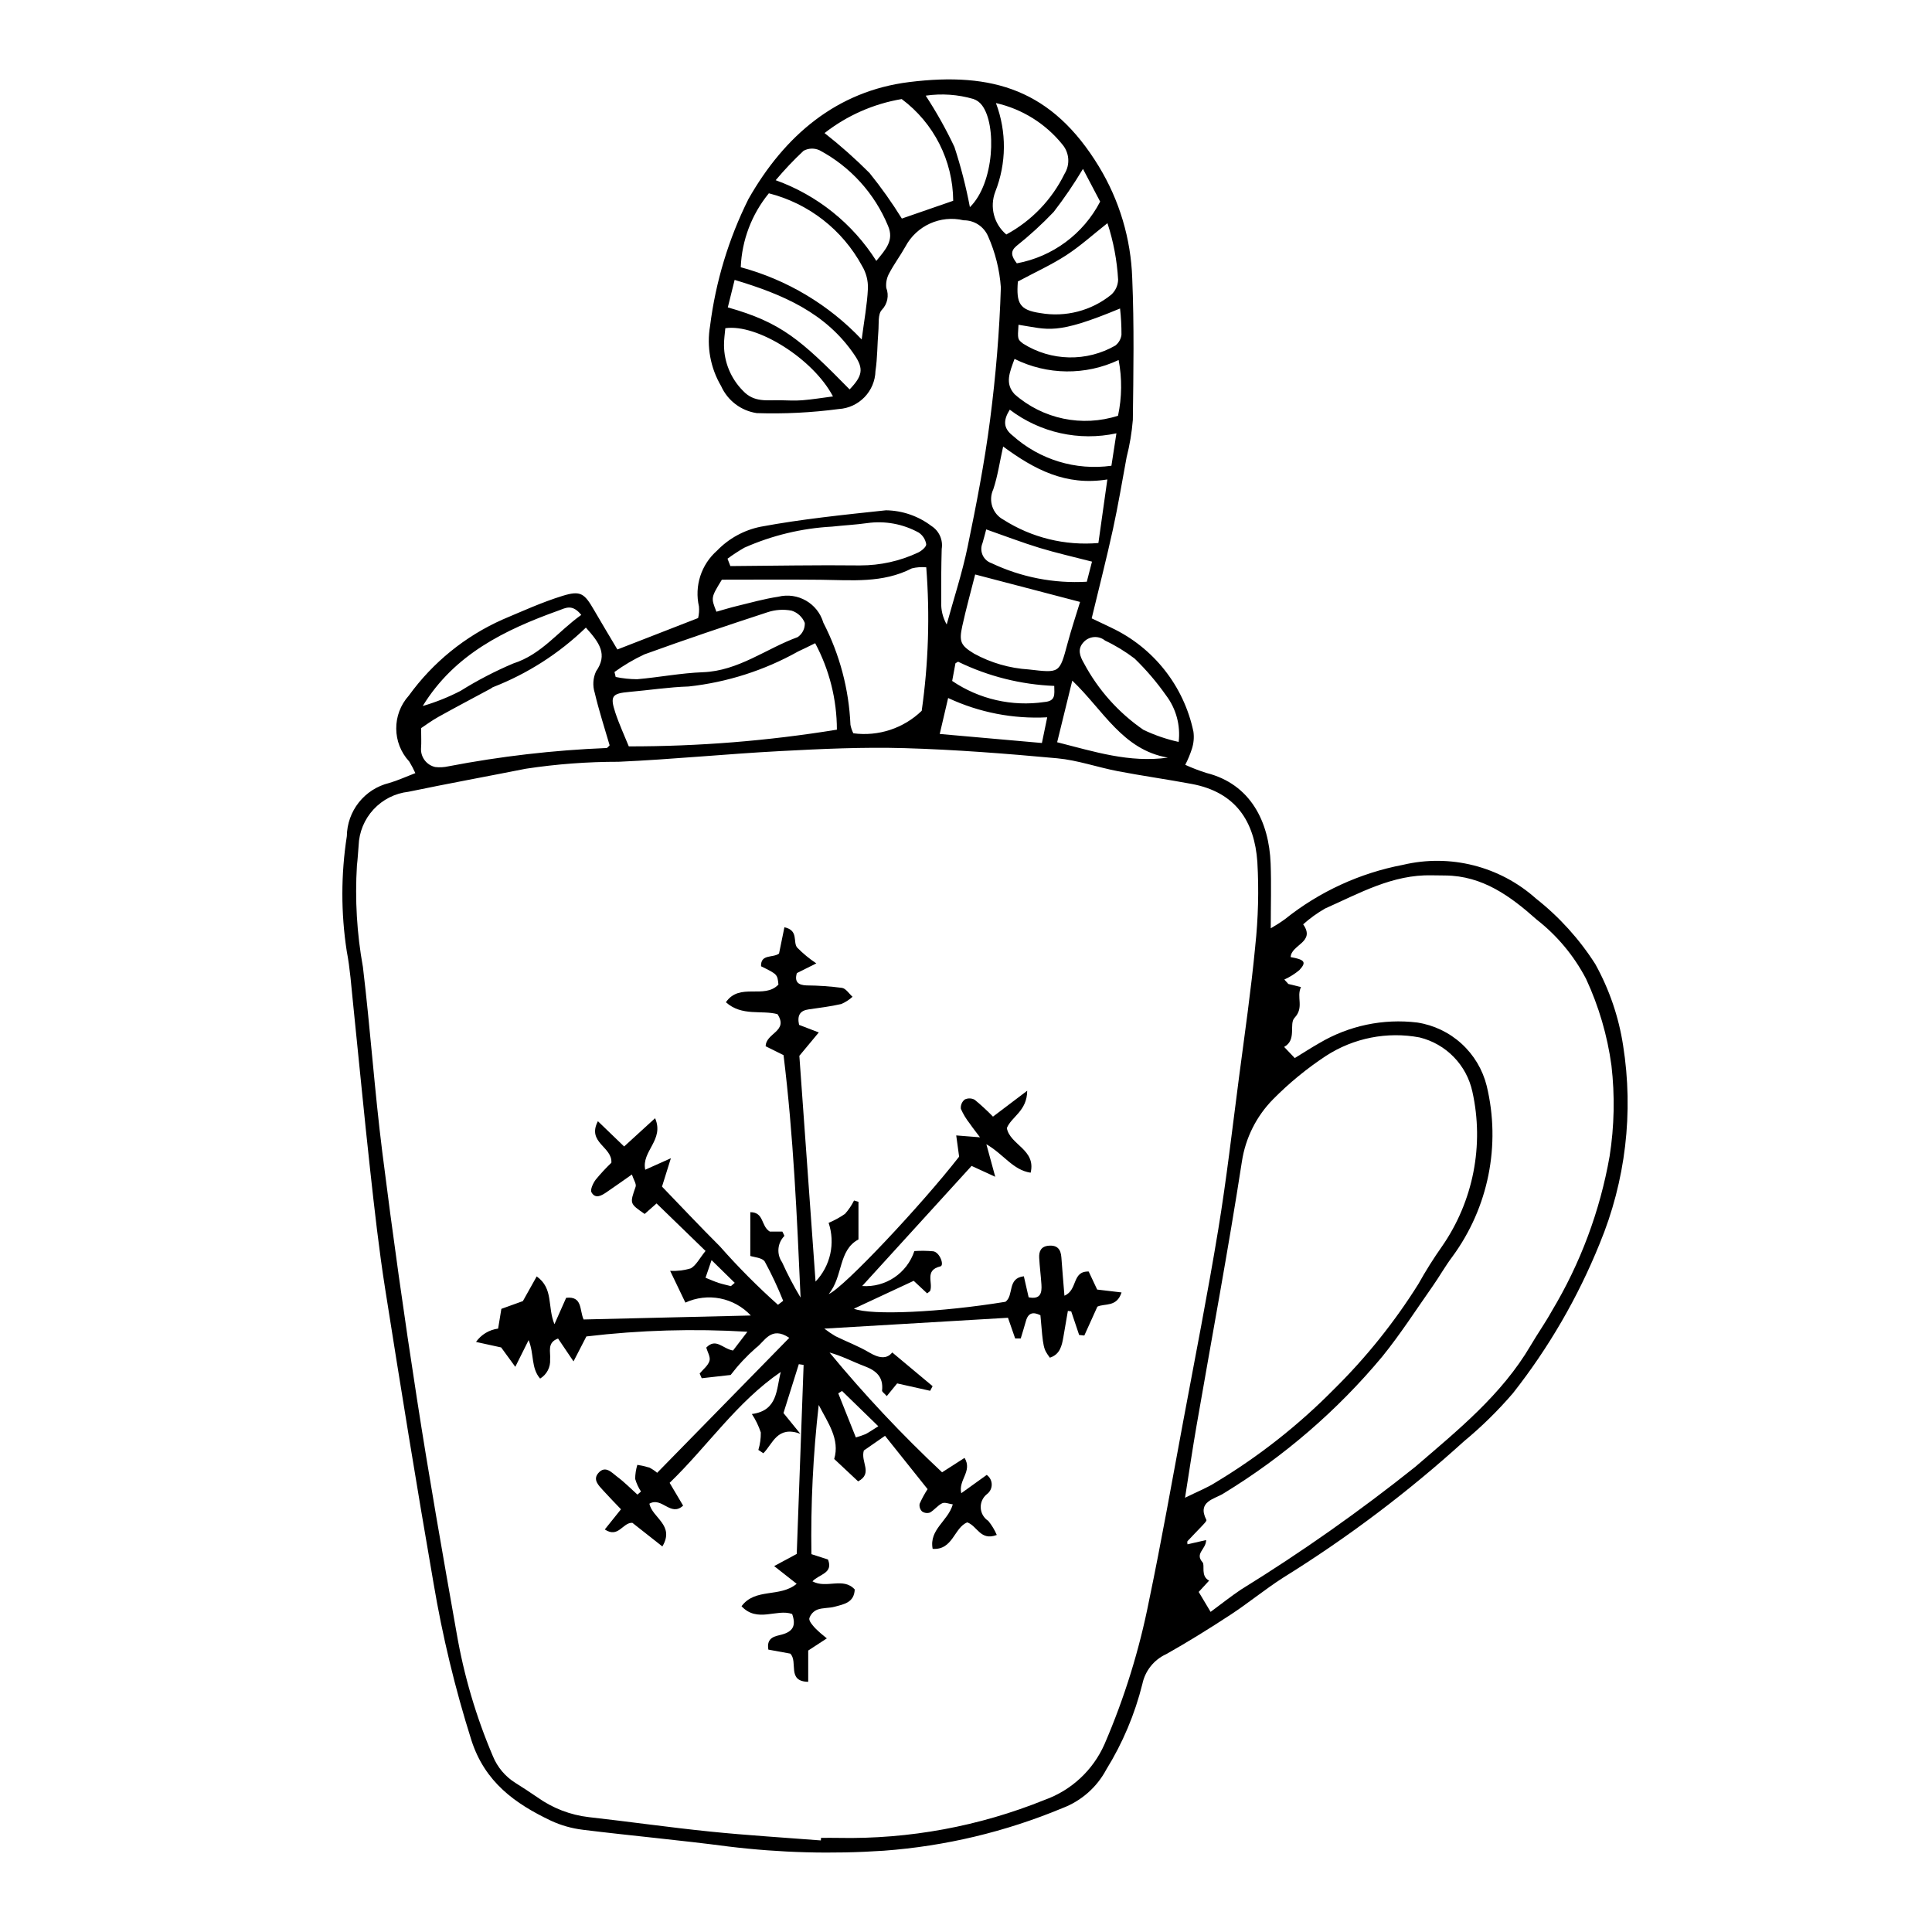
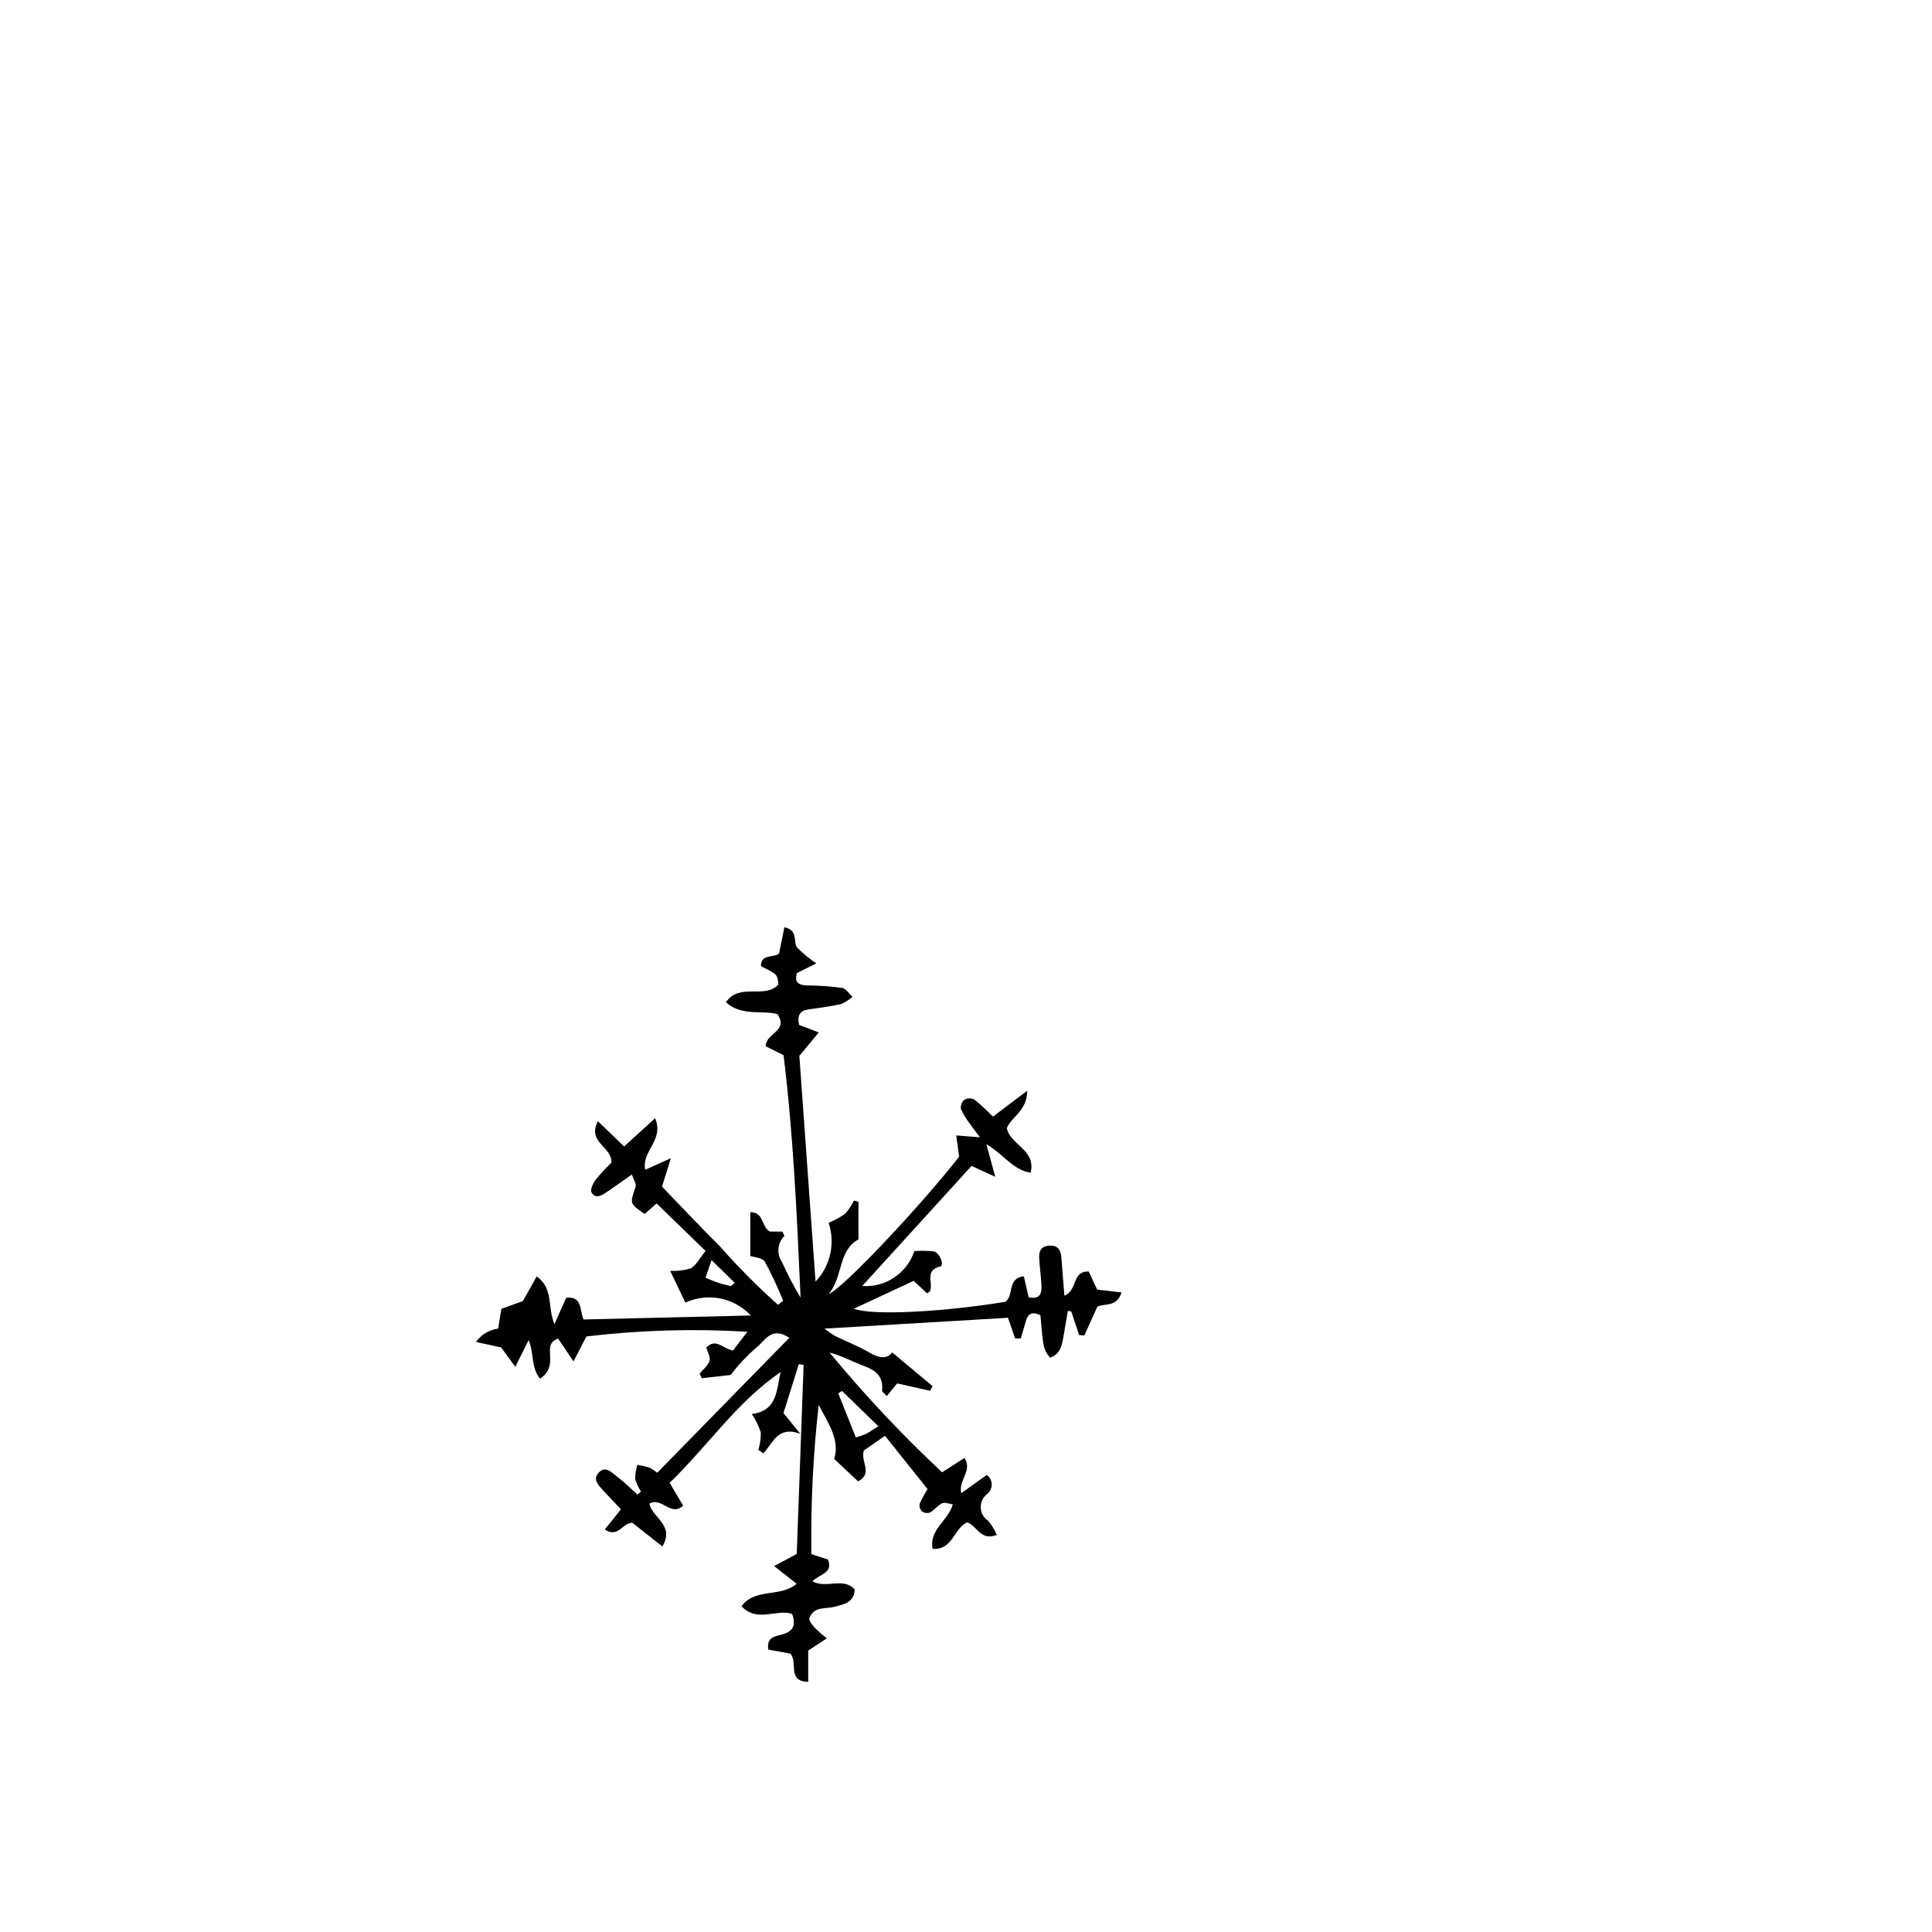
<svg xmlns="http://www.w3.org/2000/svg" fill="#000000" width="800px" height="800px" version="1.1" viewBox="144 144 512 512">
  <g>
-     <path d="m307.61 316.12 21.402-8.332c0.238-1.004 0.312-2.039 0.219-3.066-0.609-2.664-0.488-5.445 0.352-8.047 0.844-2.602 2.371-4.93 4.422-6.734 3.125-3.242 7.16-5.461 11.574-6.352 10.961-2.047 22.105-3.164 33.211-4.356h-0.004c4.356 0.062 8.578 1.52 12.047 4.156 2.047 1.297 3.121 3.695 2.727 6.086-0.137 4.711-0.148 9.43-0.125 14.145l-0.004 0.004c-0.07 2.051 0.43 4.086 1.453 5.867 1.875-6.859 4.113-13.641 5.547-20.59 2.301-11.141 4.488-22.332 5.945-33.605 1.508-11.645 2.504-23.398 2.859-35.133-0.332-4.672-1.477-9.254-3.379-13.535-1.105-2.598-3.664-4.273-6.484-4.246-6.144-1.457-12.492 1.418-15.449 7-1.336 2.398-3.008 4.617-4.277 7.047v-0.004c-0.652 1.176-0.922 2.523-0.777 3.859 0.781 2.008 0.324 4.285-1.172 5.836-1.09 1.117-0.758 3.699-0.922 5.633-0.293 3.512-0.238 7.07-0.766 10.543-0.129 5.394-4.371 9.789-9.758 10.105-7.191 0.953-14.453 1.316-21.703 1.078-4.164-0.617-7.719-3.316-9.441-7.156-2.836-4.805-3.875-10.461-2.93-15.961 1.473-11.695 4.906-23.059 10.164-33.609 9.555-16.844 23.418-28.633 42.633-31.008 22.082-2.731 37.844 1.992 50.262 22.41h-0.004c5.422 8.93 8.461 19.102 8.816 29.539 0.535 12.523 0.32 25.086 0.164 37.625l-0.004 0.004c-0.273 3.324-0.824 6.621-1.648 9.852-1.176 6.367-2.242 12.762-3.621 19.086-1.672 7.652-3.621 15.242-5.633 23.609 1.484 0.707 3.336 1.594 5.195 2.473l-0.004 0.004c11.184 5.258 19.246 15.465 21.773 27.562 0.211 1.535 0.066 3.098-0.414 4.57-0.473 1.449-1.059 2.856-1.754 4.211 1.828 0.832 3.703 1.551 5.617 2.156 11.75 2.953 16.594 12.992 17.008 23.977 0.207 5.461 0.035 10.938 0.035 17.188 1.297-0.738 2.555-1.547 3.766-2.422 9.094-7.281 19.836-12.223 31.281-14.398 12.492-2.965 25.648 0.371 35.223 8.926 6.18 4.867 11.5 10.742 15.73 17.371 3.715 6.699 6.215 14 7.375 21.57 2.816 17.75 0.664 35.93-6.215 52.527-5.75 14.219-13.477 27.551-22.957 39.605-3.961 4.617-8.309 8.891-12.996 12.77-14.844 13.465-30.879 25.559-47.906 36.129-4.789 3.062-9.203 6.715-13.961 9.832-5.57 3.652-11.238 7.176-17.039 10.445v-0.004c-3.246 1.477-5.594 4.41-6.324 7.898-1.992 8.012-5.219 15.664-9.562 22.684-2.504 4.707-6.637 8.34-11.625 10.227-15.07 6.277-31.051 10.09-47.332 11.289-13.727 0.926-27.516 0.555-41.172-1.113-12.828-1.691-25.73-2.848-38.574-4.434v-0.004c-2.922-0.348-5.769-1.152-8.438-2.387-9.551-4.539-17.531-10.23-21.109-21.328-4.32-13.656-7.68-27.602-10.055-41.727-4.496-25.91-8.703-51.871-12.797-77.848-1.652-10.469-2.824-21.023-3.984-31.562-1.613-14.645-2.996-29.316-4.512-43.973-0.484-4.688-0.809-9.418-1.695-14.035v0.004c-1.551-10.09-1.543-20.359 0.027-30.445 0.039-3.254 1.156-6.406 3.18-8.957 2.027-2.555 4.84-4.359 8.004-5.137 2.242-0.641 4.383-1.637 6.973-2.629-0.477-1.055-1.016-2.078-1.613-3.066-4.559-4.914-4.606-12.5-0.113-17.477 6.363-8.801 14.941-15.758 24.863-20.168 5.227-2.203 10.422-4.574 15.824-6.246 4.848-1.504 5.836-0.699 8.426 3.793 1.945 3.363 3.957 6.688 6.156 10.398zm53.934 315.61 0.035-0.672c1.57 0 3.141-0.035 4.711 0.004v0.004c18.676 0.355 37.23-3.07 54.547-10.074 7.082-2.531 12.812-7.859 15.855-14.734 5.289-12.246 9.25-25.02 11.824-38.109 3.289-15.746 6.082-31.598 9.031-47.414 3.164-16.961 6.504-33.898 9.305-50.918 2.199-13.352 3.731-26.816 5.488-40.238 1.52-11.598 3.203-23.18 4.312-34.816h-0.004c0.801-7.426 0.988-14.902 0.562-22.355-0.75-10.688-5.691-18.465-17.383-20.652-6.516-1.219-13.086-2.137-19.594-3.383-5.375-1.027-10.645-2.914-16.055-3.414-13.465-1.242-26.969-2.301-40.477-2.691-10.961-0.316-21.969 0.199-32.934 0.781-14.289 0.754-28.543 2.195-42.832 2.832-8.23-0.008-16.453 0.609-24.59 1.844-10.363 2.051-20.758 3.957-31.105 6.106-3.543 0.398-6.828 2.059-9.25 4.676-2.426 2.613-3.828 6.016-3.953 9.582-0.145 1.758-0.238 3.523-0.449 5.273-0.551 8.996-0.02 18.031 1.586 26.898 1.965 16.359 3.09 32.82 5.148 49.164 2.742 21.793 5.801 43.547 9.168 65.262 3.207 20.742 6.859 41.414 10.516 62.082 1.926 11.227 5.156 22.188 9.625 32.668 1.199 2.914 3.277 5.379 5.953 7.051 1.988 1.254 3.961 2.531 5.894 3.867v-0.004c4.016 2.859 8.691 4.652 13.586 5.215 10.723 1.199 21.41 2.734 32.145 3.824 9.758 0.996 19.555 1.582 29.332 2.344zm103.28-60.566c3.031-2.234 5.477-4.191 8.07-5.926v0.004c16.023-9.895 31.434-20.75 46.145-32.5 11.289-9.723 22.934-19.09 30.633-32.227 1.785-3.043 3.832-5.938 5.543-9.02v-0.004c7.598-12.637 12.805-26.566 15.352-41.094 1.246-7.941 1.41-16.02 0.484-24.008-1.078-7.953-3.348-15.699-6.727-22.977-3.188-6.106-7.644-11.457-13.07-15.695-6.961-6.199-14.34-11.629-24.273-11.703-1.164-0.008-2.332-0.012-3.5-0.043-10.434-0.266-19.242 4.777-28.336 8.805h0.004c-2.074 1.191-4.016 2.59-5.797 4.184 3.359 4.746-3.176 5.375-3.316 8.684 3.762 0.668 4.262 1.344 2.309 3.445h0.004c-1.211 1.008-2.555 1.848-3.988 2.504l1.07 1.172 3.34 0.824c-1.285 2.691 0.91 5.375-1.695 8.133-1.555 1.648 0.672 5.871-2.766 7.723l2.816 2.957c2.168-1.324 4.281-2.695 6.465-3.941h0.004c7.824-4.652 16.973-6.578 26.008-5.477 4.375 0.676 8.457 2.629 11.727 5.613 3.273 2.988 5.59 6.871 6.66 11.168 3.789 15.695 0.461 32.258-9.098 45.27-1.887 2.5-3.422 5.262-5.227 7.828-4.391 6.25-8.535 12.703-13.332 18.625v0.004c-11.961 14.352-26.207 26.629-42.168 36.34-2.293 1.449-6.992 2.055-4.457 6.969 0.148 0.289-0.812 1.211-1.332 1.77-1.199 1.293-2.469 2.523-3.652 3.832-0.168 0.184-0.023 0.656-0.023 0.859l4.938-1.129c-0.027 2.508-3.07 3.5-0.949 5.898 0.699 0.793-0.59 3.664 1.746 4.852l-2.769 3zm-6.777-30.242c3.387-1.684 5.906-2.652 8.129-4.082 11.438-6.883 21.969-15.176 31.34-24.68 8.527-8.41 16.043-17.785 22.398-27.938 1.906-3.426 3.996-6.746 6.254-9.949 8.27-11.938 11.18-26.785 8.031-40.957-0.75-3.469-2.457-6.652-4.93-9.195-2.473-2.543-5.609-4.34-9.051-5.188-8.594-1.621-17.48 0.129-24.816 4.883-5.07 3.336-9.773 7.195-14.035 11.512-4.406 4.477-7.289 10.227-8.242 16.434-3.613 23.422-7.988 46.727-12.031 70.082-1.031 5.949-1.91 11.922-3.047 19.078zm-68.582-246.58c-1.277-0.121-2.57-0.023-3.82 0.285-7.711 3.977-15.969 3.102-24.172 3.016-8.801-0.09-17.605-0.02-26.172-0.02-2.91 4.762-2.91 4.762-1.445 8.488 1.789-0.5 3.617-1.074 5.477-1.52 3.613-0.871 7.215-1.898 10.879-2.445h0.004c5.188-1.301 10.477 1.734 11.977 6.871 4.328 8.391 6.781 17.629 7.184 27.062 0.148 0.785 0.406 1.539 0.766 2.25 6.633 0.887 13.309-1.305 18.117-5.957 1.793-12.594 2.195-25.348 1.207-38.031zm-29.438 20.117c-1.816 0.883-3.195 1.598-4.609 2.234l0.004 0.004c-8.922 4.984-18.754 8.121-28.914 9.23-5.266 0.164-10.512 0.98-15.77 1.441-4.531 0.398-5.121 1.098-3.676 5.473 1.031 3.117 2.426 6.117 3.574 8.957 18.473 0.023 36.914-1.457 55.148-4.426-0.012-7.996-1.988-15.863-5.754-22.91zm-60.766-4.141 0.004 0.004c-7.098 6.863-15.488 12.238-24.691 15.812-0.176 0.078-0.312 0.238-0.484 0.332-4.633 2.496-9.289 4.941-13.883 7.5-1.84 1.023-3.543 2.297-4.606 2.996 0 2.328 0.105 3.836-0.023 5.32v0.004c-0.137 2.367 1.465 4.481 3.777 4.988 1.168 0.133 2.352 0.066 3.496-0.195 13.816-2.656 27.812-4.273 41.871-4.844 0.281-0.008 0.547-0.461 0.836-0.719-1.348-4.641-2.859-9.254-3.957-13.961h-0.004c-0.574-1.852-0.449-3.844 0.348-5.609 3.164-4.516 0.934-7.602-2.68-11.625zm48.496-115.09c-4.547 5.547-7.16 12.426-7.449 19.594 12.242 3.305 23.332 9.93 32.047 19.141 0.652-5.004 1.449-9.234 1.652-13.492 0.07-2.109-0.469-4.195-1.555-6.004-5.188-9.578-14.141-16.551-24.695-19.238zm14.758-15.965c4.18 3.281 8.156 6.812 11.91 10.574 3.106 3.844 5.969 7.883 8.574 12.082 4.551-1.574 8.859-3.066 13.609-4.711v-0.004c-0.074-10.625-5.129-20.605-13.652-26.953-7.461 1.258-14.484 4.356-20.441 9.012zm39.914 116.98c-1.184 4.695-2.43 9.172-3.422 13.707-0.898 4.109-0.379 5.121 3.086 7.238v0.004c4.481 2.461 9.449 3.902 14.551 4.219 8.199 0.945 8.129 1.078 10.254-6.863 1.043-3.894 2.324-7.719 3.332-11.031zm7.414-33.91c-0.93 4.168-1.449 7.859-2.609 11.336-1.387 2.965-0.215 6.5 2.672 8.047 7.484 4.773 16.336 6.945 25.18 6.188l2.371-16.844c-11.031 1.777-19.336-2.644-27.613-8.727zm-103 59.75 0.32 1.32h-0.004c1.875 0.387 3.781 0.586 5.691 0.598 5.82-0.504 11.602-1.641 17.426-1.855 9.453-0.352 16.727-6.254 25.105-9.297v-0.004c1.25-0.836 1.969-2.266 1.895-3.769-0.617-1.555-1.902-2.746-3.496-3.25-2.117-0.406-4.309-0.262-6.356 0.418-10.938 3.578-21.848 7.25-32.664 11.176-2.781 1.301-5.434 2.863-7.918 4.664zm29.957-30.02 0.754 1.953c11.484-0.078 22.973-0.309 34.457-0.172l-0.004-0.004c5.281 0.004 10.496-1.156 15.277-3.398 0.926-0.414 2.258-1.566 2.172-2.223-0.203-1.262-0.93-2.383-2-3.086-4.152-2.285-8.93-3.164-13.617-2.508-3.094 0.438-6.231 0.59-9.34 0.934h-0.004c-8.02 0.434-15.895 2.328-23.234 5.586-1.543 0.887-3.031 1.859-4.465 2.918zm73.883-85.922c6.688-3.617 12.082-9.238 15.426-16.07 1.512-2.43 1.297-5.555-0.539-7.754-4.469-5.555-10.684-9.434-17.637-11.008 2.875 7.59 2.809 15.984-0.184 23.531-1.52 4.008-0.344 8.539 2.934 11.301zm3.059 12.461c-0.449 5.812 0.441 7.559 5.965 8.367h-0.004c6.664 1.16 13.504-0.605 18.766-4.856 1.141-1.023 1.805-2.469 1.844-4-0.289-5.09-1.238-10.125-2.828-14.973-3.859 3.047-7.188 6.074-10.914 8.496-3.887 2.523-8.156 4.461-12.828 6.965zm-0.879 20.512c-1.336 3.644-2.586 6.516 0.008 9.348h-0.004c7.492 6.606 17.914 8.773 27.422 5.711 1.035-4.863 1.09-9.883 0.16-14.766-8.754 4.129-18.922 4.023-27.59-0.293zm-76.645-8.137c-0.121 1.438-0.363 2.961-0.352 4.481 0.023 4.547 1.836 8.902 5.047 12.121 2.926 3.137 6.375 2.422 9.824 2.488 1.965 0.039 3.941 0.16 5.891 0.004 2.629-0.207 5.238-0.645 8.117-1.016-5.242-9.98-20.121-19.301-28.527-18.078zm13.348-39.223c11.016 3.969 20.398 11.492 26.668 21.387 2.504-3.055 4.766-5.438 3.098-9.301-3.547-8.574-9.961-15.652-18.148-20.02-1.352-0.625-2.922-0.578-4.231 0.137-2.617 2.449-5.082 5.055-7.387 7.797zm106.79 148.86c0.523-4.379-0.668-8.797-3.328-12.316-2.469-3.512-5.262-6.785-8.344-9.773-2.43-1.855-5.047-3.453-7.812-4.758-1.758-1.441-4.352-1.207-5.816 0.531-1.57 1.785-0.863 3.609 0.16 5.391 3.766 7.086 9.18 13.164 15.793 17.715 2.981 1.426 6.117 2.504 9.348 3.211zm-87.199-93.418c3.398-3.559 3.781-5.426 1.355-9.035-7.559-11.234-19.012-16.141-31.828-19.984l-1.809 7.285c14.129 3.988 19.305 8.523 32.281 21.734zm-71.113 59.762c-2.41-2.996-4.188-1.82-5.992-1.172-14.273 5.125-27.609 11.586-36.023 25.312 3.457-1.004 6.812-2.348 10.012-4.004 4.457-2.785 9.129-5.215 13.973-7.266 7.527-2.41 11.84-8.465 18.027-12.871zm102.99-108.06c6.496-6.375 7.144-21.828 3.188-27.023l-0.004 0.004c-0.566-0.766-1.352-1.336-2.25-1.645-4.106-1.199-8.418-1.5-12.648-0.883 2.848 4.348 5.391 8.887 7.609 13.586 1.711 5.227 3.078 10.559 4.102 15.961zm52.461 145.88c-11.992-2.055-17.094-12.562-25.332-20.406-1.402 5.719-2.633 10.723-4.008 16.328 9.785 2.477 19.133 5.516 29.34 4.078zm-48.141-60.48c-0.27 1.008-0.594 2.332-0.984 3.637-0.852 2.019 0.094 4.352 2.113 5.203 0.098 0.039 0.195 0.078 0.293 0.109v0.004c7.867 3.731 16.547 5.422 25.238 4.91l1.375-5.324c-4.981-1.289-9.5-2.301-13.914-3.648-4.582-1.398-9.062-3.125-14.121-4.891zm35.469-58.543c-17.133 7.137-18.918 5.535-26.91 4.312-0.266 3.852-0.266 3.852 1.254 5.023v-0.004c3.644 2.289 7.84 3.543 12.141 3.629 4.297 0.086 8.539-1 12.27-3.141 0.895-0.699 1.477-1.723 1.621-2.848 0.012-2.332-0.113-4.656-0.375-6.973zm-29.227 26.812c-1.688 2.715-1.812 4.844 0.746 6.852h0.004c7.121 6.398 16.707 9.328 26.191 8.008l1.324-8.59h-0.004c-9.883 2.137-20.207-0.152-28.258-6.269zm19.398-63.809c-2.356 3.957-4.949 7.769-7.766 11.414-3.094 3.246-6.406 6.273-9.914 9.062-1.566 1.355-1.355 2.602 0.156 4.551 9.492-1.754 17.641-7.793 22.082-16.359zm-35.73 140.22-2.227 9.531c9.375 0.828 18.051 1.598 27.078 2.394l1.406-6.809h0.004c-9.043 0.477-18.062-1.281-26.262-5.117zm1.07-4.519-0.004-0.004c7.152 4.852 15.863 6.844 24.414 5.59 3.051-0.258 2.68-1.953 2.641-4.273-8.832-0.355-17.496-2.531-25.445-6.394-0.086-0.047-0.305 0.16-0.738 0.402z" />
    <path d="m351.55 488.73c-1.418-3.547-3.043-7.012-4.863-10.371-0.645-1.074-2.902-1.18-3.852-1.52l0.004-11.598c3.703 0.008 2.781 3.719 5.168 5.141h3.324c0.242 0.551 0.605 1.082 0.504 1.195-1.828 1.871-2.07 4.777-0.578 6.93 1.449 3.215 3.086 6.34 4.902 9.363-0.953-21.484-1.887-42.879-4.512-64.242l-4.734-2.352c0.023-3.559 6.137-3.922 3.125-8.512-4.148-1.145-9.426 0.652-13.668-3.16 3.668-5.316 10.164-0.711 13.922-4.684-0.266-2.711-0.266-2.711-4.609-4.848-0.117-3.32 3.106-2.141 4.769-3.363l1.426-6.977c3.828 0.836 2.203 3.875 3.359 5.367h0.004c1.543 1.578 3.254 2.988 5.094 4.207l-5.16 2.578c-0.684 2.328 0.348 3.191 2.629 3.266v-0.004c3.121 0.027 6.238 0.242 9.336 0.652 1.027 0.16 1.863 1.539 2.789 2.359-0.879 0.801-1.883 1.449-2.977 1.918-2.84 0.652-5.754 1.004-8.648 1.422-2.168 0.312-3.117 1.434-2.543 4.106l5.223 2.008-5.148 6.191c1.398 19.465 2.828 39.41 4.293 59.836v-0.004c1.938-2.035 3.281-4.562 3.894-7.305 0.609-2.742 0.461-5.598-0.43-8.262 1.527-0.637 2.981-1.434 4.336-2.375 0.957-1.066 1.766-2.258 2.398-3.543l1.176 0.34v9.977c-5.41 2.871-4.019 9.797-7.894 14.477 3.934-1.59 24.773-23.824 34.57-36.414l-0.77-5.629 6.301 0.5c-1.094-1.461-1.949-2.519-2.715-3.644-0.949-1.195-1.742-2.512-2.356-3.91-0.102-0.938 0.281-1.863 1.016-2.457 0.848-0.414 1.844-0.387 2.664 0.074 1.691 1.395 3.305 2.883 4.832 4.457l9.074-6.863c-0.059 5.43-4.156 6.836-5.402 9.898 0.824 4.465 7.793 5.672 6.305 11.828-4.734-0.723-7.082-4.848-11.73-7.543l2.352 8.621-6.273-2.879c-9.582 10.523-19.16 21.039-28.992 31.832 6.184 0.438 11.879-3.375 13.832-9.262 1.668-0.113 3.344-0.094 5.012 0.059 1.746 0.281 2.977 3.738 1.879 4-4.277 1.016-1.891 4.32-2.699 6.465-0.059 0.152-0.277 0.242-0.805 0.688l-3.566-3.328-15.855 7.391c4.672 1.816 22.965 0.977 40.176-1.836 2.309-1.703 0.395-6.258 4.871-6.762l1.273 5.574c3.168 0.633 3.535-1.188 3.387-3.398-0.156-2.348-0.461-4.684-0.59-7.031-0.098-1.738 0.457-3.074 2.523-3.246 2.281-0.195 3.199 0.957 3.352 3.074 0.23 3.223 0.512 6.445 0.812 10.176 3.617-1.52 1.902-6.527 6.426-6.406l2.25 4.781 6.461 0.762c-1.277 3.984-4.461 2.84-6.406 3.766l-3.461 7.652-1.371-0.148-2.102-6.254-0.883-0.129-1.191 6.922c-0.406 2.348-0.91 4.629-3.586 5.481-1.746-2.402-1.746-2.402-2.5-11.25-1.781-0.863-3.188-0.824-3.844 1.543-0.43 1.547-0.91 3.078-1.371 4.613l-1.477-0.004-1.906-5.481-48.676 2.875h0.004c0.938 0.727 1.918 1.391 2.938 1.996 2.992 1.473 6.148 2.652 9 4.348 2.516 1.496 4.633 1.805 6.062-0.031 3.789 3.168 7.242 6.055 10.695 8.938l-0.648 1.227-8.746-1.957-2.746 3.359c-0.605-0.688-1.289-1.121-1.25-1.473 0.387-3.598-1.547-5.289-4.664-6.457-3.055-1.145-5.949-2.711-9.25-3.609h-0.004c9.25 11.207 19.211 21.809 29.82 31.738 2.121-1.359 3.969-2.547 5.957-3.82 2.16 3.574-1.707 5.816-0.871 9.359l6.75-4.852h-0.004c0.828 0.59 1.32 1.539 1.324 2.559 0.004 1.016-0.48 1.969-1.305 2.566-1.09 0.883-1.688 2.234-1.605 3.637 0.078 1.398 0.824 2.676 2.004 3.43 0.918 1.133 1.676 2.383 2.246 3.723-4.34 1.645-5.125-2.359-7.812-3.332-3.508 1.355-3.785 7.402-9.184 7.012-0.977-5.156 4.066-7.316 5.34-11.785-0.992-0.133-2.098-0.629-2.812-0.293-1.195 0.559-2.062 1.793-3.231 2.453-0.707 0.25-1.496 0.141-2.109-0.293-0.531-0.527-0.77-1.277-0.641-2.016 0.598-1.352 1.305-2.656 2.113-3.891-3.684-4.613-7.312-9.156-11.281-14.129l-5.613 3.891c-0.93 3.055 2.496 6.039-1.516 8.184l-6.34-5.941c1.566-5.203-1.668-9.594-4.109-14.316l0.004-0.008c-1.492 13.129-2.137 26.34-1.934 39.551l4.394 1.426c1.453 3.695-2.312 3.84-4.117 5.777 3.699 2.031 8.168-1.199 11.203 2.156-0.148 3.504-2.898 3.91-5.293 4.566-1.5 0.414-3.184 0.246-4.621 0.781-1.016 0.414-1.793 1.258-2.121 2.301-0.121 0.77 0.852 1.824 1.531 2.582h-0.004c0.984 0.973 2.023 1.883 3.113 2.731l-4.934 3.223v8.289c-5.75-0.109-2.609-5.273-4.746-7.473-1.816-0.332-3.844-0.703-5.816-1.062-0.582-3.344 1.941-3.543 3.574-3.988 2.973-0.809 3.812-2.394 2.734-5.449-4.098-1.469-9.223 2.422-13.418-2.059 3.664-4.934 10.148-2.223 14.613-5.945l-5.969-4.695 5.988-3.219 1.82-50.09-1.27-0.199-4.066 12.953 4.461 5.488c-6.133-2.207-7.258 2.633-9.789 5.168l-1.324-0.879-0.004-0.004c0.457-1.5 0.676-3.059 0.648-4.629-0.57-1.723-1.367-3.367-2.371-4.883 6.938-0.91 6.449-6.531 7.664-11.148-11.668 7.961-19.414 19.703-29.457 29.383l3.578 6.039c-3.324 3.062-5.613-2.422-8.934-0.516 0.746 3.758 6.801 5.684 3.434 11.332l-7.949-6.262c-2.606-0.113-3.672 4.16-7.309 1.762l4.289-5.348c-1.578-1.664-3.195-3.301-4.734-5.008-1.172-1.301-2.793-2.816-1.281-4.574 1.891-2.191 3.582-0.102 5.027 0.969 1.902 1.41 3.574 3.133 5.348 4.723l0.945-0.812c-0.68-1.035-1.199-2.164-1.543-3.352 0.012-1.262 0.207-2.516 0.578-3.723 1.082 0.176 2.148 0.418 3.195 0.73 0.738 0.379 1.426 0.84 2.055 1.379l35.016-35.766c-4.898-3.293-6.566 1.059-8.805 2.641v-0.004c-2.477 2.172-4.734 4.582-6.734 7.203l-7.664 0.863-0.551-1.238c0.914-1.109 2.238-2.102 2.609-3.371 0.301-1.023-0.547-2.383-0.859-3.504 2.59-2.672 4.348 0.312 7.094 0.773l3.805-4.973h0.004c-14.234-0.859-28.512-0.441-42.672 1.242-1 1.938-1.98 3.844-3.41 6.613l-4.094-6.059c-3.035 1.09-1.918 3.609-2.109 5.516v0.004c0.145 2.062-0.879 4.031-2.648 5.094-2.461-2.859-1.535-6.492-3.047-10.195l-3.531 7.078-3.746-5.137-6.66-1.457h-0.004c1.371-1.945 3.496-3.227 5.859-3.535l0.859-5.234 5.703-2.055 3.664-6.547c4.523 3.25 2.777 8 4.699 12.668l3.106-6.992c4.367-0.492 3.5 3.234 4.621 5.742l44.316-1.055v-0.004c-2.168-2.316-5.008-3.894-8.117-4.508-3.113-0.613-6.34-0.23-9.223 1.094l-4.039-8.414 0.004-0.004c1.852 0.105 3.707-0.121 5.481-0.664 1.418-0.816 2.277-2.606 3.894-4.609-4.34-4.211-8.668-8.406-12.98-12.59l-3.152 2.789c-4.027-2.773-3.945-2.746-2.402-7.195 0.262-0.754-0.535-1.875-0.984-3.258-2.543 1.777-4.59 3.242-6.672 4.656-1.332 0.902-2.969 1.926-4.027 0.082-0.406-0.707 0.418-2.453 1.121-3.391h0.004c1.289-1.566 2.672-3.059 4.137-4.465 0.301-4.254-6.547-5.316-3.57-11.008l6.953 6.699c2.68-2.449 5.18-4.731 8.203-7.496 2.508 5.797-3.664 8.703-2.613 13.656l6.797-3.047-2.352 7.519c5.008 5.184 10.086 10.609 15.355 15.848v0.004c4.812 5.457 9.945 10.621 15.375 15.469zm25.215 33.246-9.613-9.352-1.004 0.629 4.66 11.68h0.004c0.867-0.238 1.723-0.527 2.559-0.871 0.824-0.414 1.582-0.961 3.394-2.09zm-39.07-37.141 1.016-0.871-6.141-6.016-1.598 4.668c1.375 0.547 2.394 1.012 3.453 1.359 1.07 0.348 2.18 0.578 3.269 0.859z" />
  </g>
</svg>